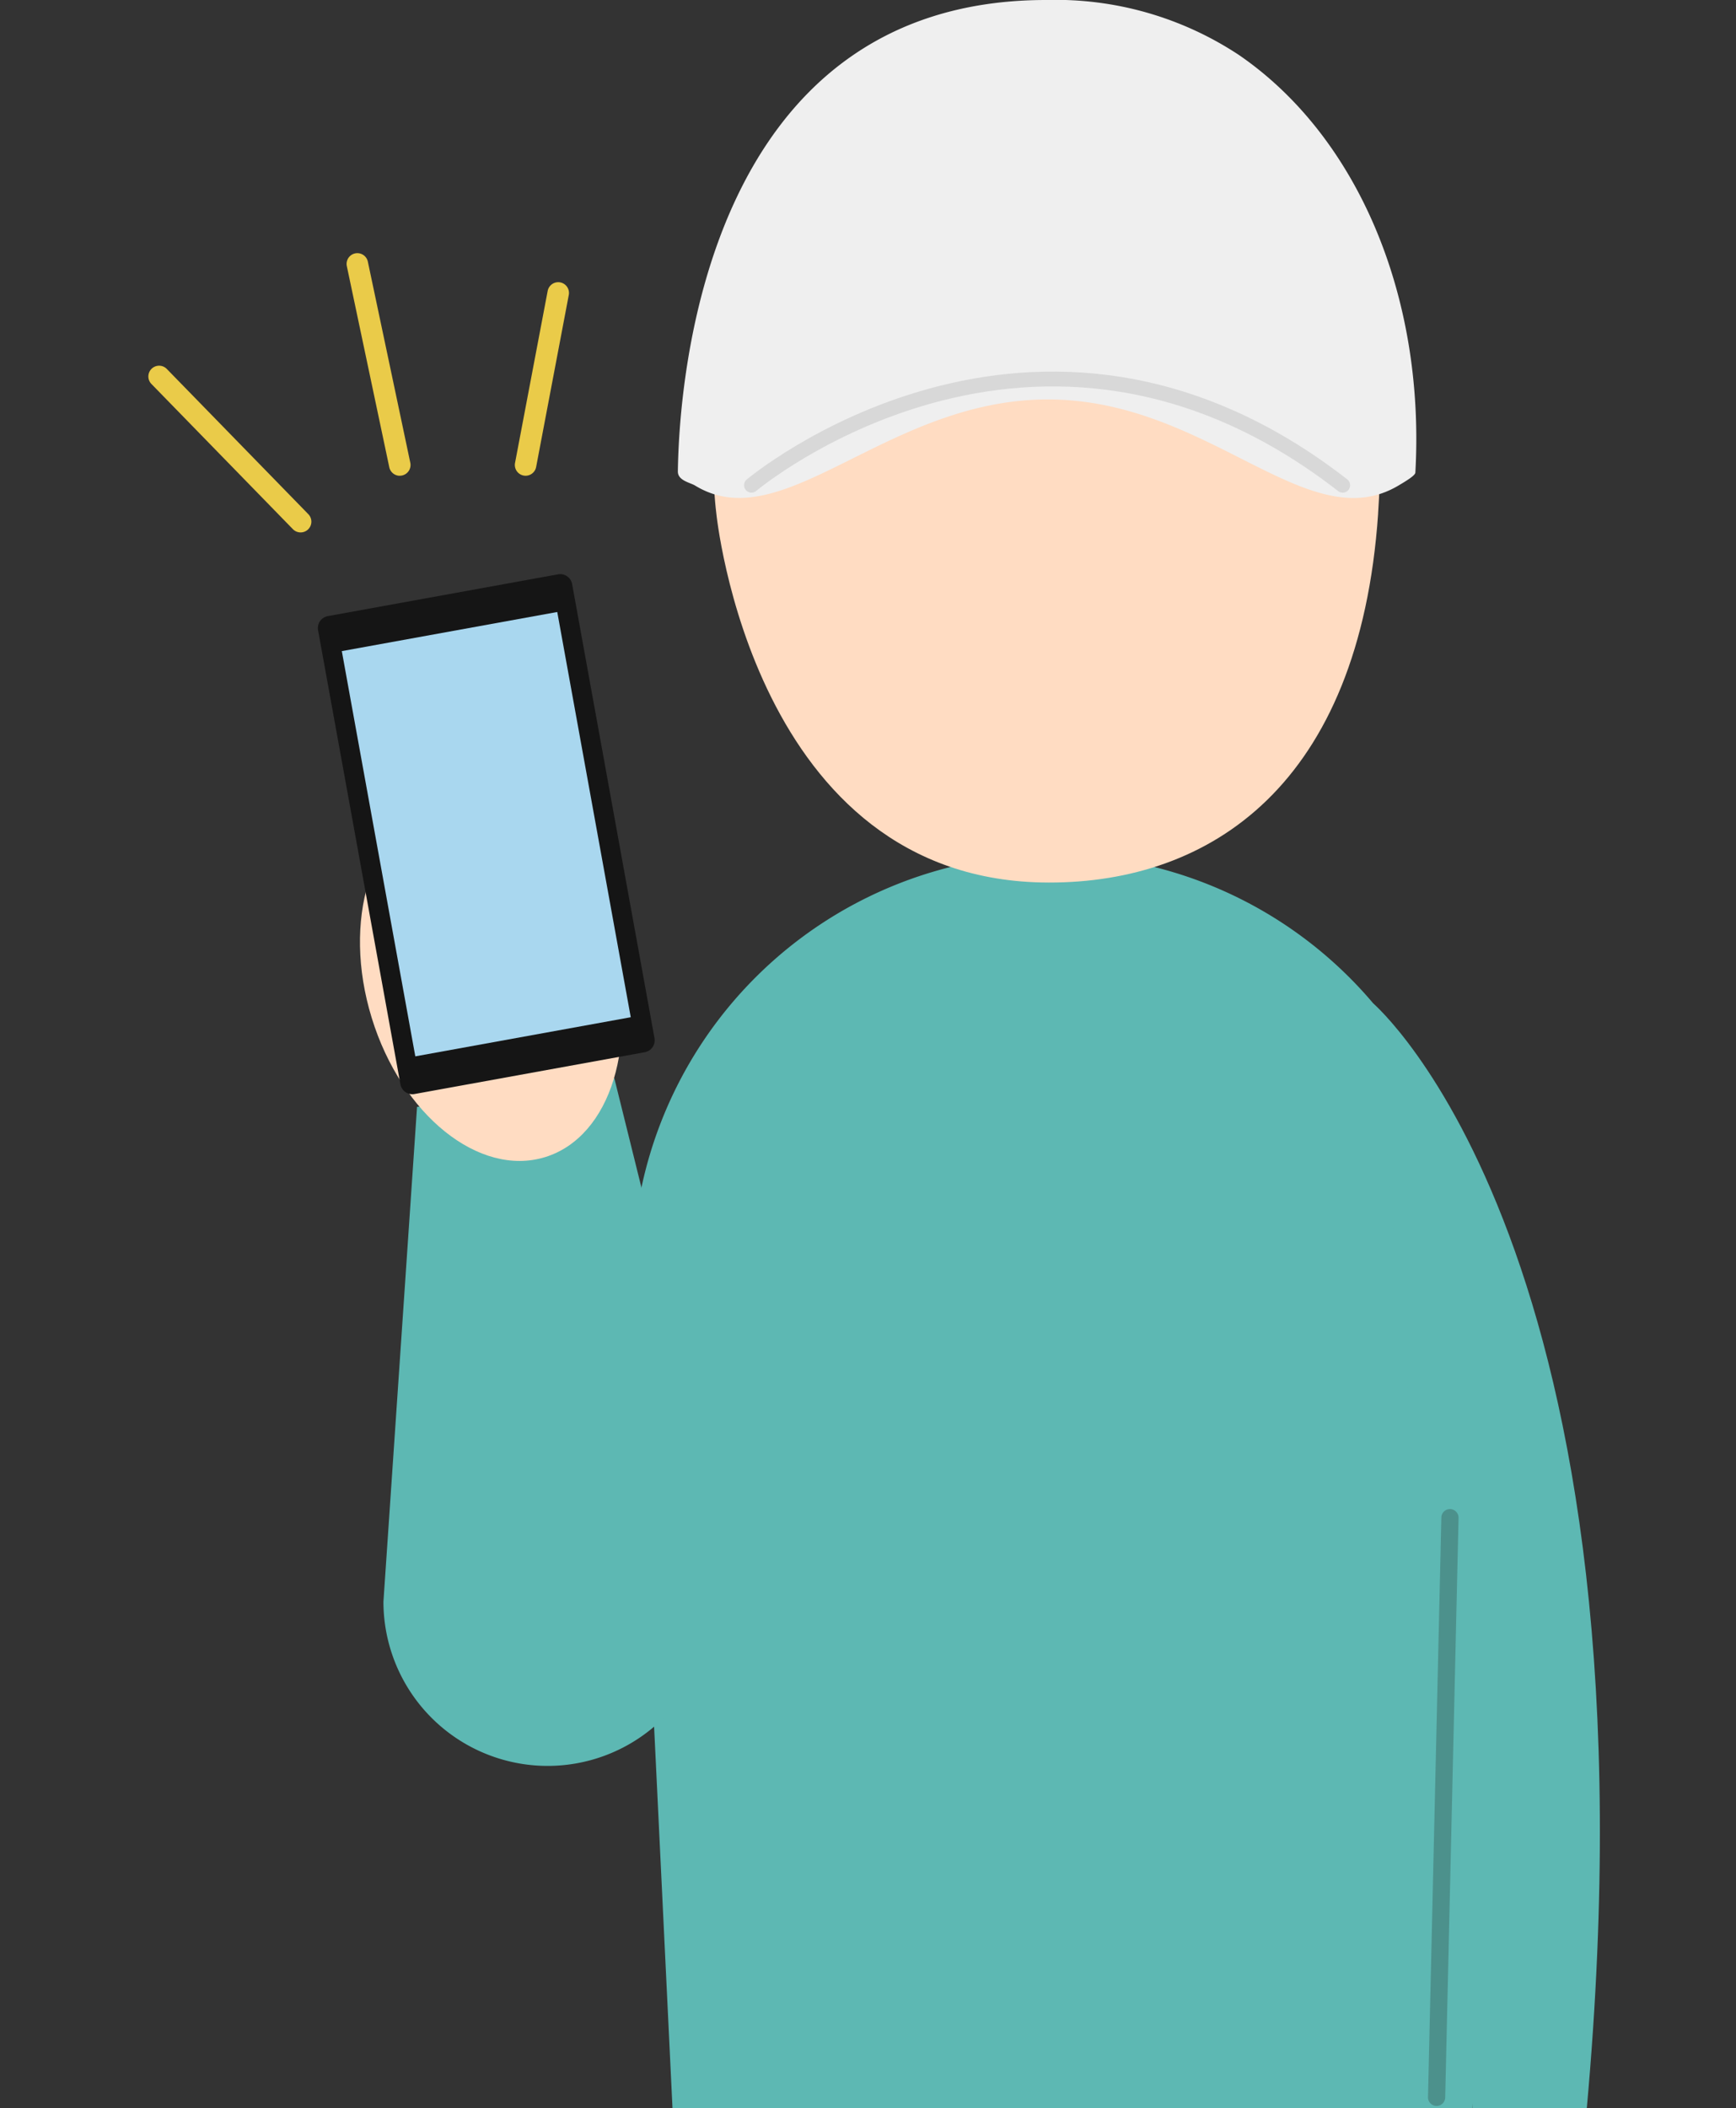
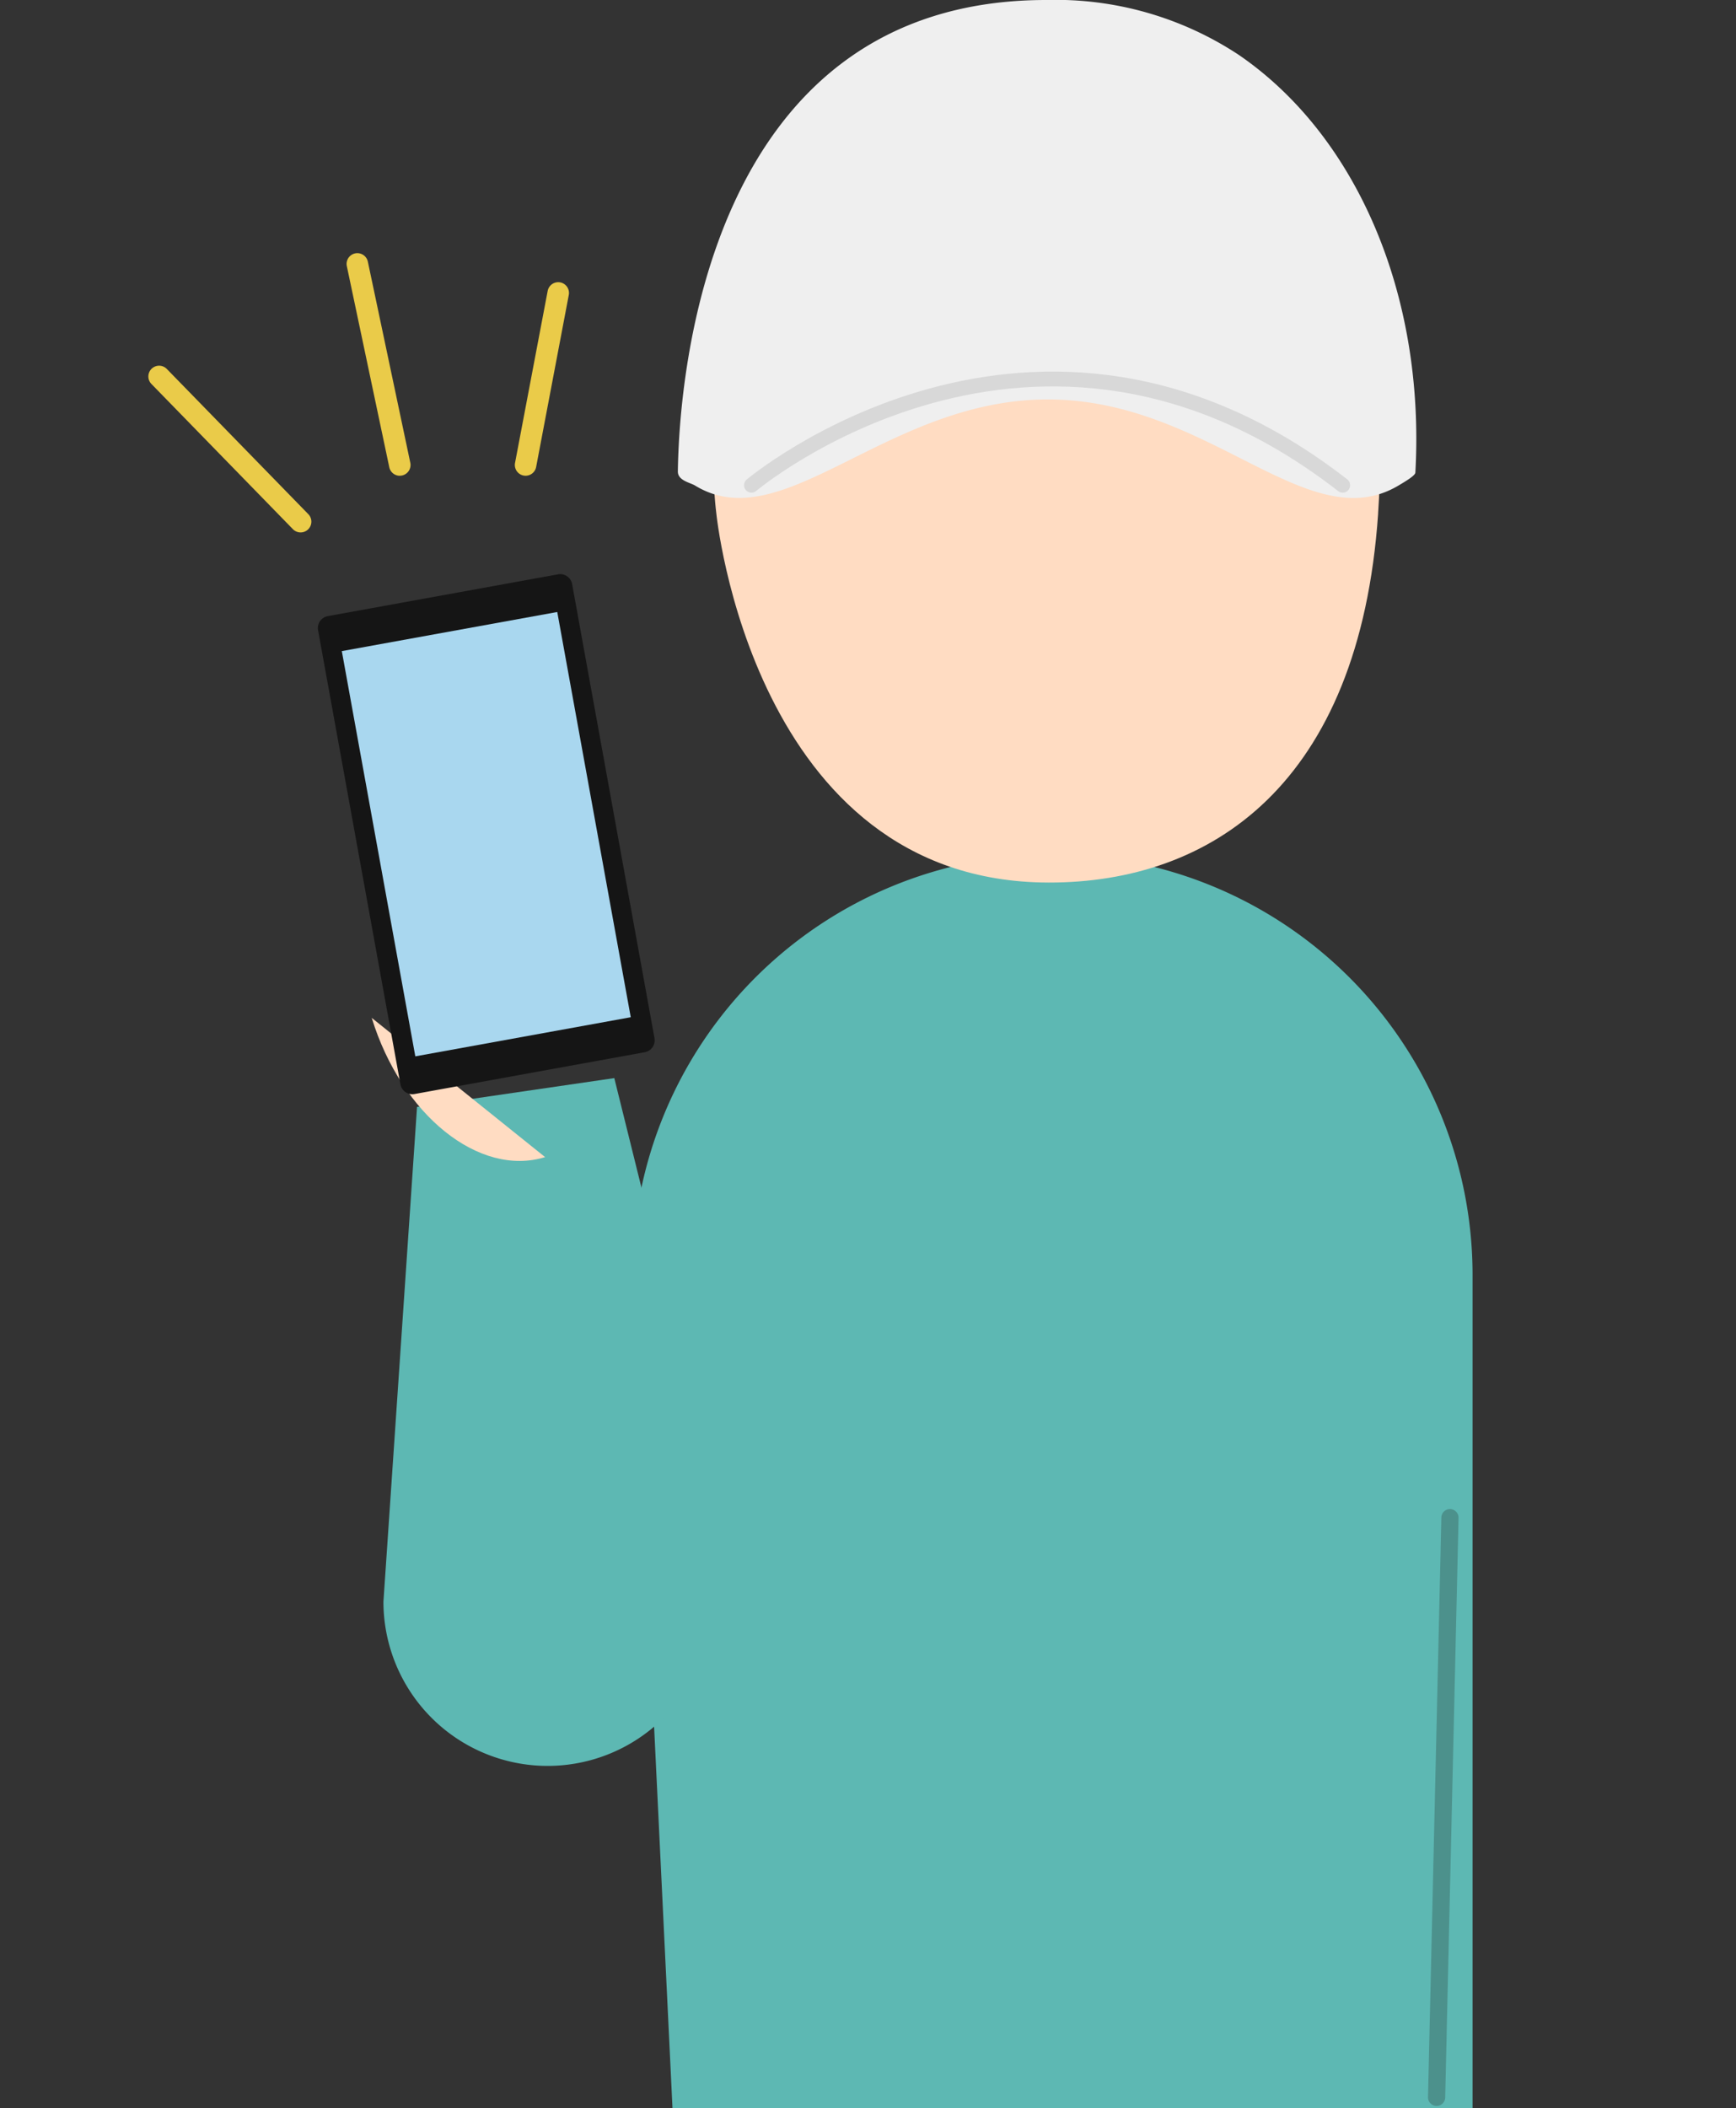
<svg xmlns="http://www.w3.org/2000/svg" width="117" height="142" viewBox="0 0 117 142">
  <rect x="0" y="0" width="117" height="142" fill="#333333" stroke="none" />
  <defs>
    <clipPath id="clip-path">
      <rect id="長方形_407996" data-name="長方形 407996" width="117" height="142" transform="translate(461 3445)" fill="#d3d3d3" />
    </clipPath>
    <clipPath id="clip-path-2">
      <rect id="長方形_407998" data-name="長方形 407998" width="97.826" height="142" fill="none" />
    </clipPath>
  </defs>
  <g id="マスクグループ_359" data-name="マスクグループ 359" transform="translate(-461 -3445)" clip-path="url(#clip-path)">
    <g id="グループ_124393" data-name="グループ 124393" transform="translate(471 3445)">
      <g id="グループ_124392" data-name="グループ 124392" clip-path="url(#clip-path-2)">
        <path id="パス_115761" data-name="パス 115761" d="M58.74,85.4a.725.725,0,0,1-.708-.575L55.171,71.28a.724.724,0,1,1,1.417-.3l2.861,13.543a.725.725,0,0,1-.709.874" transform="translate(-41.796 -53.353)" fill="#eacb49" />
        <path id="パス_115762" data-name="パス 115762" d="M10.26,112.934a.723.723,0,0,1-.519-.218L.205,102.934a.724.724,0,1,1,1.037-1.011l9.537,9.781a.724.724,0,0,1-.519,1.23" transform="translate(0 -77.071)" fill="#eacb49" />
        <path id="パス_115763" data-name="パス 115763" d="M102.695,91.518a.726.726,0,0,1-.712-.86l2.2-11.587a.724.724,0,1,1,1.423.27l-2.2,11.587a.725.725,0,0,1-.711.59" transform="translate(-77.272 -59.473)" fill="#eacb49" />
        <path id="パス_115764" data-name="パス 115764" d="M191.288,322.071H137.367l-2.709-56.131a28.315,28.315,0,0,1,28.315-28.315h0a28.315,28.315,0,0,1,28.315,28.315Z" transform="translate(-102.043 -180.071)" fill="#5db8b3" />
        <path id="パス_115765" data-name="パス 115765" d="M99.04,304.748l-15.823,4.163-2.258-9.1-13.294,1.939L65.4,335.077a11.066,11.066,0,0,0,21.487,3.72Z" transform="translate(-49.558 -227.192)" fill="#5db8b3" />
-         <path id="パス_115766" data-name="パス 115766" d="M71.359,246.812c-4.44,1.367-9.672-2.833-11.687-9.38s-.049-12.962,4.39-14.328,9.672,2.833,11.687,9.38.049,12.962-4.39,14.328" transform="translate(-44.62 -168.871)" fill="#ffdcc2" />
+         <path id="パス_115766" data-name="パス 115766" d="M71.359,246.812c-4.44,1.367-9.672-2.833-11.687-9.38" transform="translate(-44.62 -168.871)" fill="#ffdcc2" />
        <path id="パス_115767" data-name="パス 115767" d="M201.935,52.679c-1.255,18.321-11.32,24.868-22.2,24.854-19.981-.027-22.409-24.913-22.409-24.913s-3.806-28.815,20.2-28.752c23.4.061,25.149,17.966,24.406,28.812" transform="translate(-119.054 -18.086)" fill="#ffdcc2" />
        <path id="パス_115768" data-name="パス 115768" d="M69.192,191.869l-15.518,2.816a.816.816,0,0,1-.948-.657l-5.551-30.586a.816.816,0,0,1,.657-.948l15.518-2.816a.816.816,0,0,1,.948.657l5.551,30.586a.816.816,0,0,1-.657.948" transform="translate(-35.739 -120.993)" fill="#151515" />
        <rect id="長方形_407997" data-name="長方形 407997" width="14.757" height="27.742" transform="translate(13.037 43.858) rotate(-10.286)" fill="#a9d7ef" />
        <path id="パス_115769" data-name="パス 115769" d="M147.333,31.752c-.009.622.833.754,1.16.954,5.97,3.651,12.956-5.868,23.893-5.8,10.785.071,17.383,9.415,23.492,5.812.639-.377,1.149-.7,1.16-.886.669-11.988-3.966-22.69-11.877-28.119A22.4,22.4,0,0,0,172.149,0c-23.033,0-24.731,25.8-24.816,31.752" transform="translate(-111.648 0)" fill="#efefef" />
-         <path id="パス_115770" data-name="パス 115770" d="M340.829,279.05s19.608,16.778,14.395,74.413h-7.7Z" transform="translate(-258.279 -211.463)" fill="#5db8b3" />
        <path id="パス_115771" data-name="パス 115771" d="M356.651,459.891h-.014a.58.58,0,0,1-.566-.593l.9-39.044a.579.579,0,0,1,.579-.566h.014a.579.579,0,0,1,.566.593l-.9,39.044a.58.58,0,0,1-.579.566" transform="translate(-269.829 -318.038)" fill="#4c918c" />
        <path id="パス_115772" data-name="パス 115772" d="M167.816,112.56s19.133-16.1,39.847,0" transform="translate(-127.17 -79.876)" fill="none" stroke="#d8d8d8" stroke-linecap="round" stroke-miterlimit="10" stroke-width="1" />
      </g>
    </g>
  </g>
</svg>